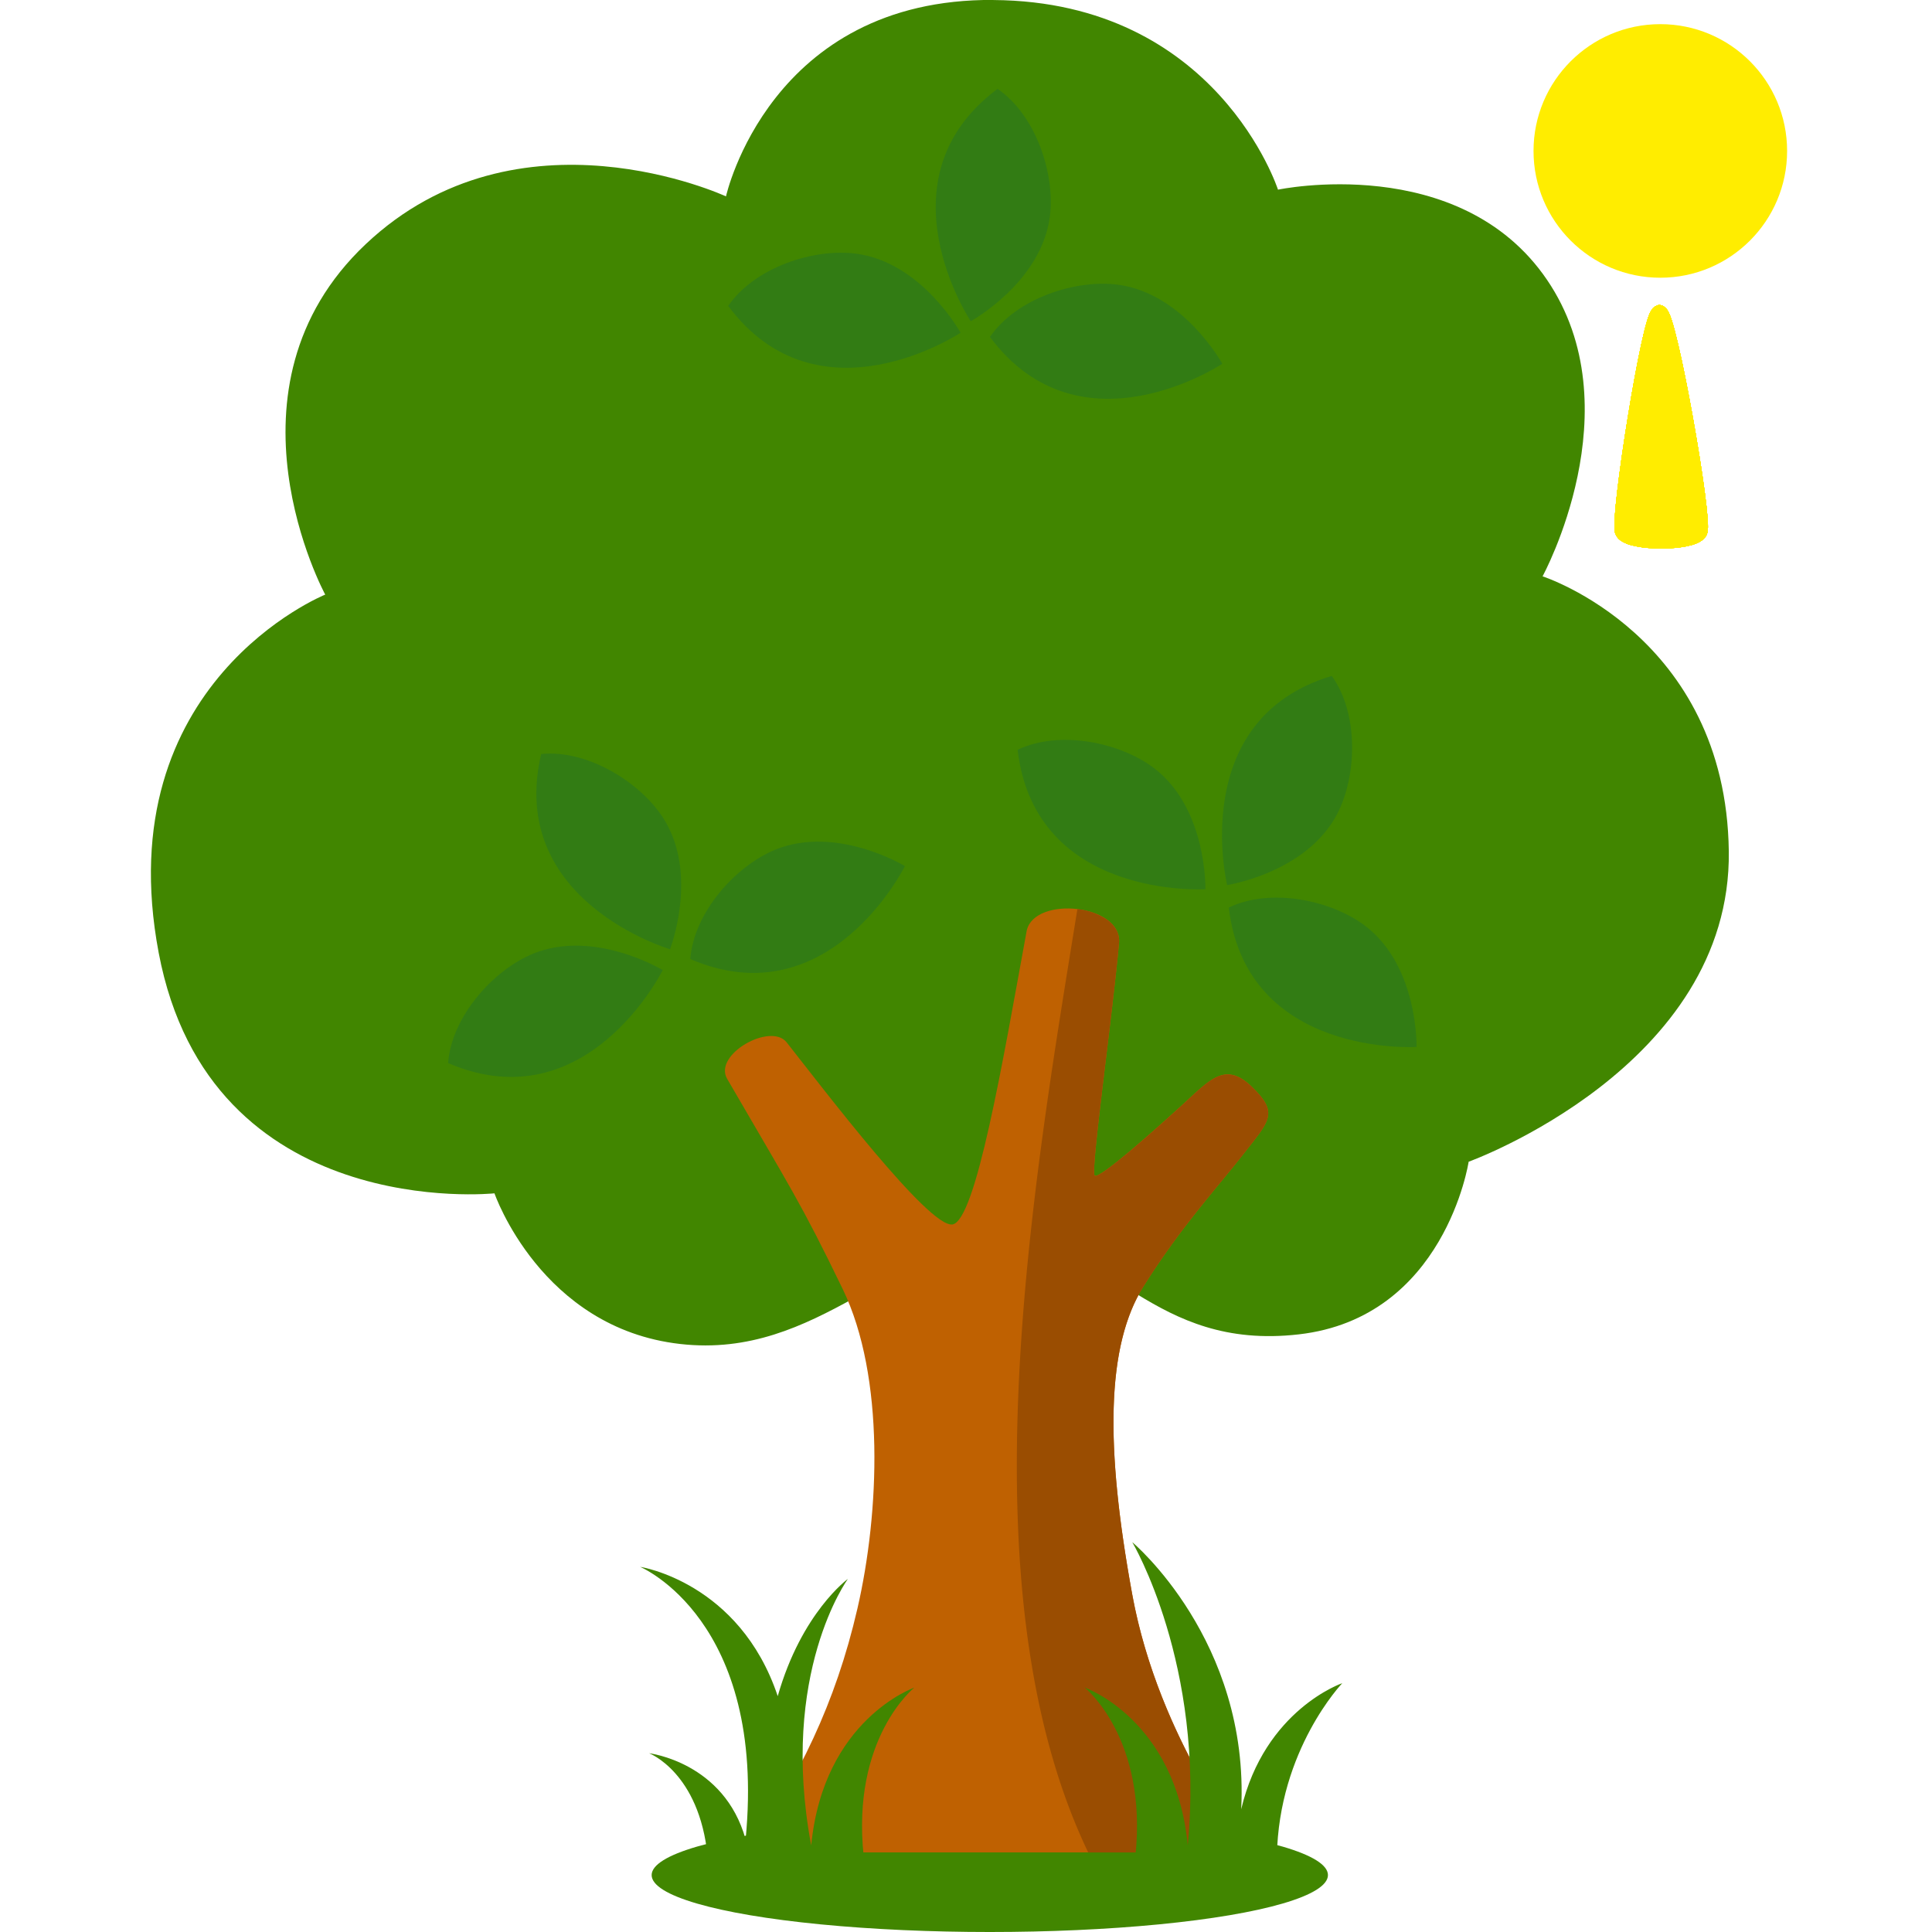
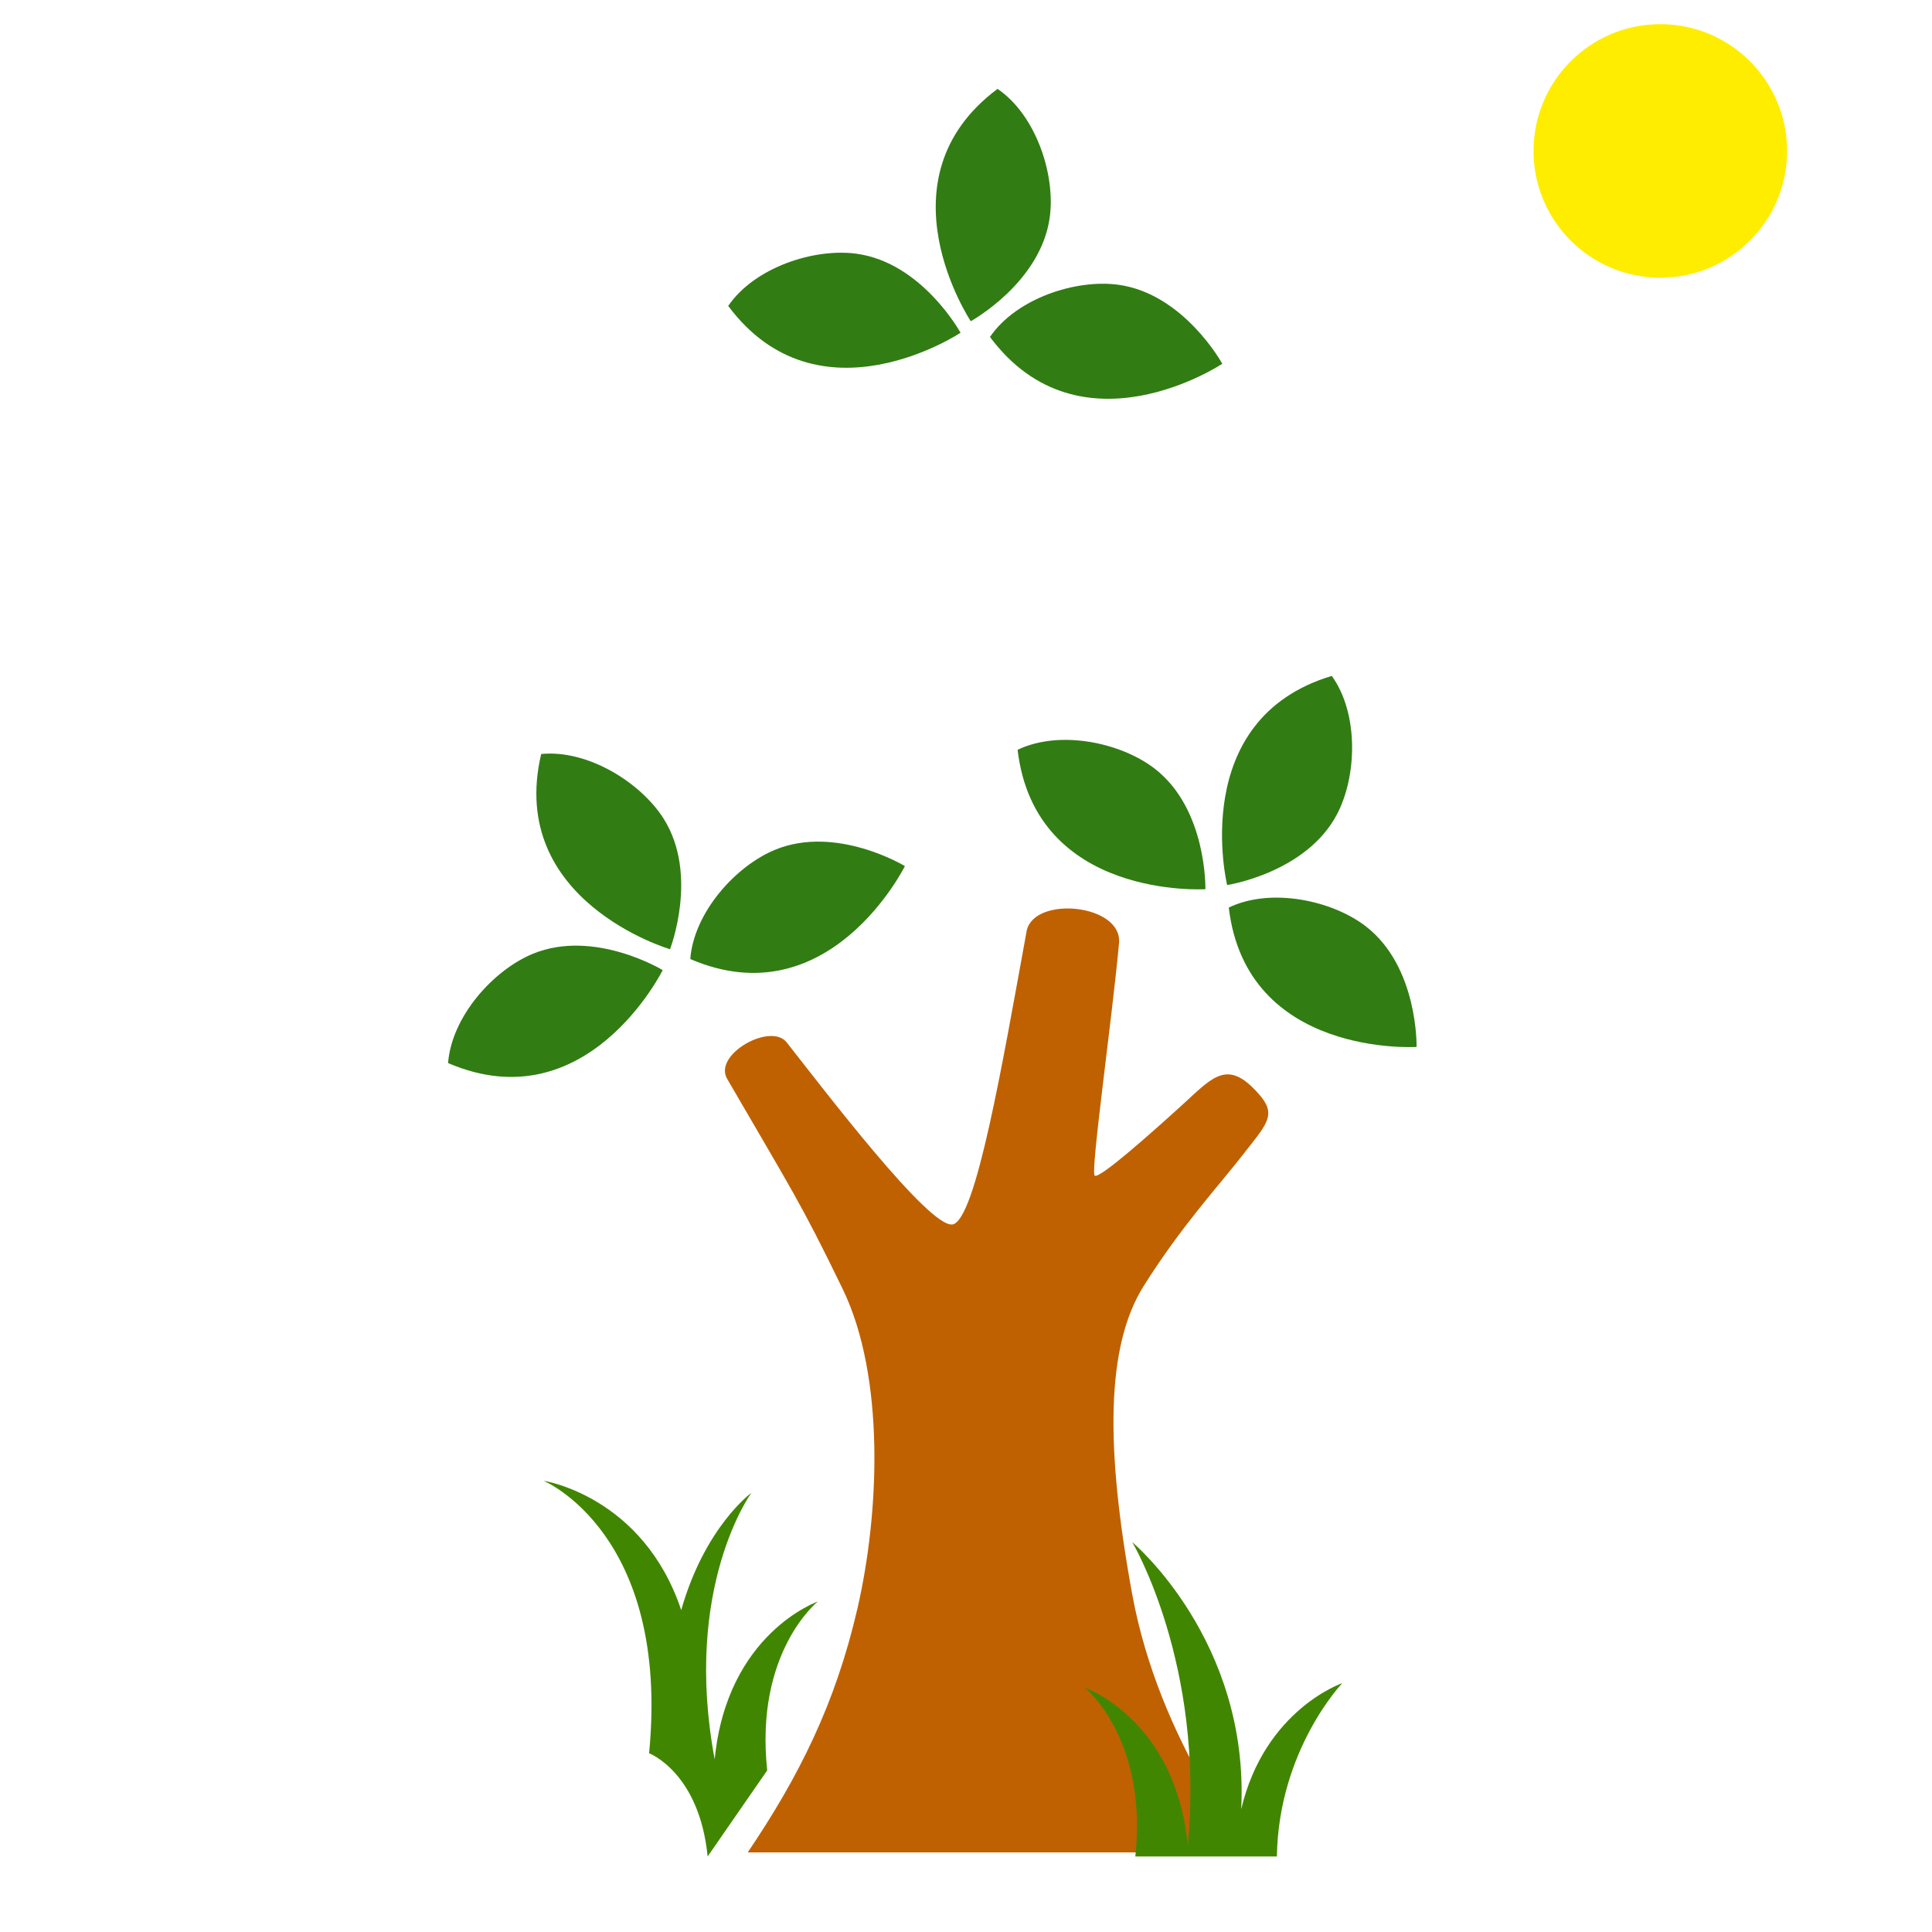
<svg xmlns="http://www.w3.org/2000/svg" xmlns:xlink="http://www.w3.org/1999/xlink" width="128" height="128" viewBox="0 0 128 128">
  <defs>
    <style> @keyframes rotate { 0% { transform: rotate(0deg) } 100% { transform: rotate(360deg); } } @keyframes scale-sun { 0%{ transform: scale(1) } 50% { transform: scale(1.2) } 100%{ transform: scale(1); } } @keyframes scale-beam { 0% { transform: translateY(0px) scale(1) } 29% { transform: translateY(0px) scale(1); } 30% { transform: translateY(9px) scale(0); } 89% { transform: translateY(9px) scale(0); } 90% { transform: translateY(0px) scale(1); } 100%{ transform: translateY(0px) scale(1); } } .scale-beam{ animation: 7s scale-beam linear infinite ; } .rotate { animation: 7s rotate linear  infinite; } .scale-sun { animation: 4s scale-sun ease-in-out infinite; } </style>
    <path id="leaf" fill-rule="evenodd" fill="#327C14" d="M4.685-6.4S6.38 4.765-3.43 6.8c-1.577-2.659-1.08-6.77.453-9.16C-.6-6.058 4.685-6.4 4.685-6.4Z" />
    <circle id="sun" fill="#FFED00" cx="0" cy="0" r="5.6" />
-     <path id="beam" fill="#FFED00" stroke="#FFED00" stroke-miterlimit="10" d="M0,9c-0.5,0-2.3,11.4-2,12c0.4,0.6,3.7,0.6,4.1,0 C2.4,20.4,0.4,9-0.1,9z" />
  </defs>
  <g transform="translate(110 10) scale (1.5)">
    <use xlink:href="#sun" />
  </g>
  <g transform="translate(-667.488 -918.656) scale(5.629)">
-     <ellipse transform="translate(51.39 -2.93)" cx="78.84" cy="188.2" rx="3.98" ry=".67" fill="#418600" />
-     <path fill="#418600" d="M130.274 163.2c-2.635-.019-3.149 2.312-3.149 2.312s-2.443-1.135-4.24.562c-1.797 1.696-.477 4.125-.477 4.125s-2.562 1.031-1.96 4.216c.603 3.184 3.952 2.831 3.952 2.831s.547 1.587 2.185 1.773c1.638.187 2.519-1.215 3.872-1.21 1.194.006 1.686 1.294 3.409 1.097 1.722-.196 2-2.032 2-2.032s3.095-1.116 3.062-3.655c-.033-2.54-2.192-3.235-2.192-3.235s1.082-1.98.051-3.492c-1.03-1.511-3.165-1.059-3.165-1.059s-.713-2.213-3.348-2.232z" />
    <path d="M129.788 177.612c-.277.037-1.513-1.59-1.949-2.143-.187-.238-.868.142-.7.43.746 1.287.86 1.441 1.36 2.474.5 1.033.433 2.633.173 3.76-.26 1.127-.692 1.983-1.291 2.87h5.907s-1.064-1.3-1.382-3.039c-.318-1.738-.308-2.925.137-3.63.444-.705.86-1.15 1.17-1.548.31-.397.422-.483.104-.792-.318-.308-.495-.086-.825.214-.33.3-.977.879-1.028.829-.05-.05.207-1.855.287-2.736.042-.457-.988-.562-1.086-.15-.284 1.554-.6 3.425-.877 3.462z" fill="#bf6101" />
-     <path d="m131.388 185.004 1.9-.001s-1.064-1.3-1.382-3.038c-.318-1.738-.308-2.925.137-3.63.444-.705.86-1.151 1.17-1.548.31-.397.422-.484.104-.792-.318-.308-.495-.087-.825.214-.33.3-.977.878-1.028.828-.05-.05.207-1.855.287-2.736.01-.114-.046-.206-.138-.274a.762.762 0 0 0-.352-.126c-.543 3.353-1.347 8.02.127 11.102z" fill="#9a4d01" />
-     <path d="M126.909 185.051c-.098-.991-.689-1.215-.689-1.215s.883.104 1.136 1.013c.25-2.586-1.242-3.207-1.242-3.207s1.17.177 1.62 1.522c.28-.984.826-1.38.826-1.38s-.812 1.11-.432 3.137c.144-1.485 1.213-1.857 1.213-1.857s-.744.593-.595 1.987zM133.609 185.051c.02-1.257.77-2.04.77-2.04s-.913.31-1.19 1.484c.1-1.988-1.282-3.143-1.282-3.143s.857 1.441.653 3.568c-.143-1.485-1.213-1.857-1.213-1.857s.745.594.596 1.988z" fill="#418600" fill-rule="evenodd" />
+     <path d="M126.909 185.051c-.098-.991-.689-1.215-.689-1.215c.25-2.586-1.242-3.207-1.242-3.207s1.17.177 1.62 1.522c.28-.984.826-1.38.826-1.38s-.812 1.11-.432 3.137c.144-1.485 1.213-1.857 1.213-1.857s-.744.593-.595 1.987zM133.609 185.051c.02-1.257.77-2.04.77-2.04s-.913.31-1.19 1.484c.1-1.988-1.282-3.143-1.282-3.143s.857 1.441.653 3.568c-.143-1.485-1.213-1.857-1.213-1.857s.745.594.596 1.988z" fill="#418600" fill-rule="evenodd" />
  </g>
  <g transform="rotate(-10 288.321 -136.02)" class="leaf-group">
    <use xlink:href="#leaf" transform="rotate(125 2.897 7.863)" />
    <use xlink:href="#leaf" transform="rotate(45 -21.642 16.036)" />
    <use xlink:href="#leaf" transform="rotate(45 -8.314 34.556)" />
  </g>
  <g transform="rotate(20 29 164.467)" class="leaf-group">
    <use xlink:href="#leaf" transform="rotate(135 3.929 7.485)" />
    <use xlink:href="#leaf" transform="rotate(45 -21.642 16.036)" />
    <use xlink:href="#leaf" transform="rotate(45 -8.314 34.556)" />
  </g>
  <g transform="rotate(50 3.327 110.714)" class="leaf-group">
    <use xlink:href="#leaf" transform="rotate(125 2.897 7.863)" />
    <use xlink:href="#leaf" transform="rotate(45 -21.642 16.036)" />
    <use xlink:href="#leaf" transform="rotate(45 -8.314 34.556)" />
  </g>
  <g transform="translate(110 10) scale(1.2)">
    <g class="rotate" style="animation-delay: calc( -7s / 11 * 1 )">
      <use class="scale-beam" xlink:href="#beam" style="animation-delay: calc( -7s / 11 * 1 )" />
    </g>
    <g class="rotate" style="animation-delay: calc( -7s / 11 * 2 )">
      <use class="scale-beam" xlink:href="#beam" style="animation-delay: calc( -7s / 11 * 2 )" />
    </g>
    <g class="rotate" style="animation-delay: calc( -7s / 11 * 3 )">
      <use class="scale-beam" xlink:href="#beam" style="animation-delay: calc( -7s / 11 * 3 )" />
    </g>
    <g class="rotate" style="animation-delay: calc( -7s / 11 * 4 )">
      <use class="scale-beam" xlink:href="#beam" style="animation-delay: calc( -7s / 11 * 4 )" />
    </g>
    <g class="rotate" style="animation-delay: calc( -7s / 11 * 5 )">
      <use class="scale-beam" xlink:href="#beam" style="animation-delay: calc( -7s / 11 * 5 )" />
    </g>
    <g class="rotate" style="animation-delay: calc( -7s / 11 * 6 )">
      <use class="scale-beam" xlink:href="#beam" style="animation-delay: calc( -7s / 11 * 6 )" />
    </g>
    <g class="rotate" style="animation-delay: calc( -7s / 11 * 7 )">
      <use class="scale-beam" xlink:href="#beam" style="animation-delay: calc( -7s / 11 * 7 )" />
    </g>
    <g class="rotate" style="animation-delay: calc( -7s / 11 * 8 )">
      <use class="scale-beam" xlink:href="#beam" style="animation-delay: calc( -7s / 11 * 8 )" />
    </g>
    <g class="rotate" style="animation-delay: calc( -7s / 11 * 9 )">
      <use class="scale-beam" xlink:href="#beam" style="animation-delay: calc( -7s / 11 * 9 )" />
    </g>
    <g class="rotate" style="animation-delay: calc( -7s / 11 * 10 )">
      <use class="scale-beam" xlink:href="#beam" style="animation-delay: calc( -7s / 11 * 10 )" />
    </g>
    <g class="rotate" style="animation-delay: calc( -7s / 11 * 11 )">
      <use class="scale-beam" xlink:href="#beam" style="animation-delay: calc( -7s / 11 * 11 )" />
    </g>
  </g>
</svg>